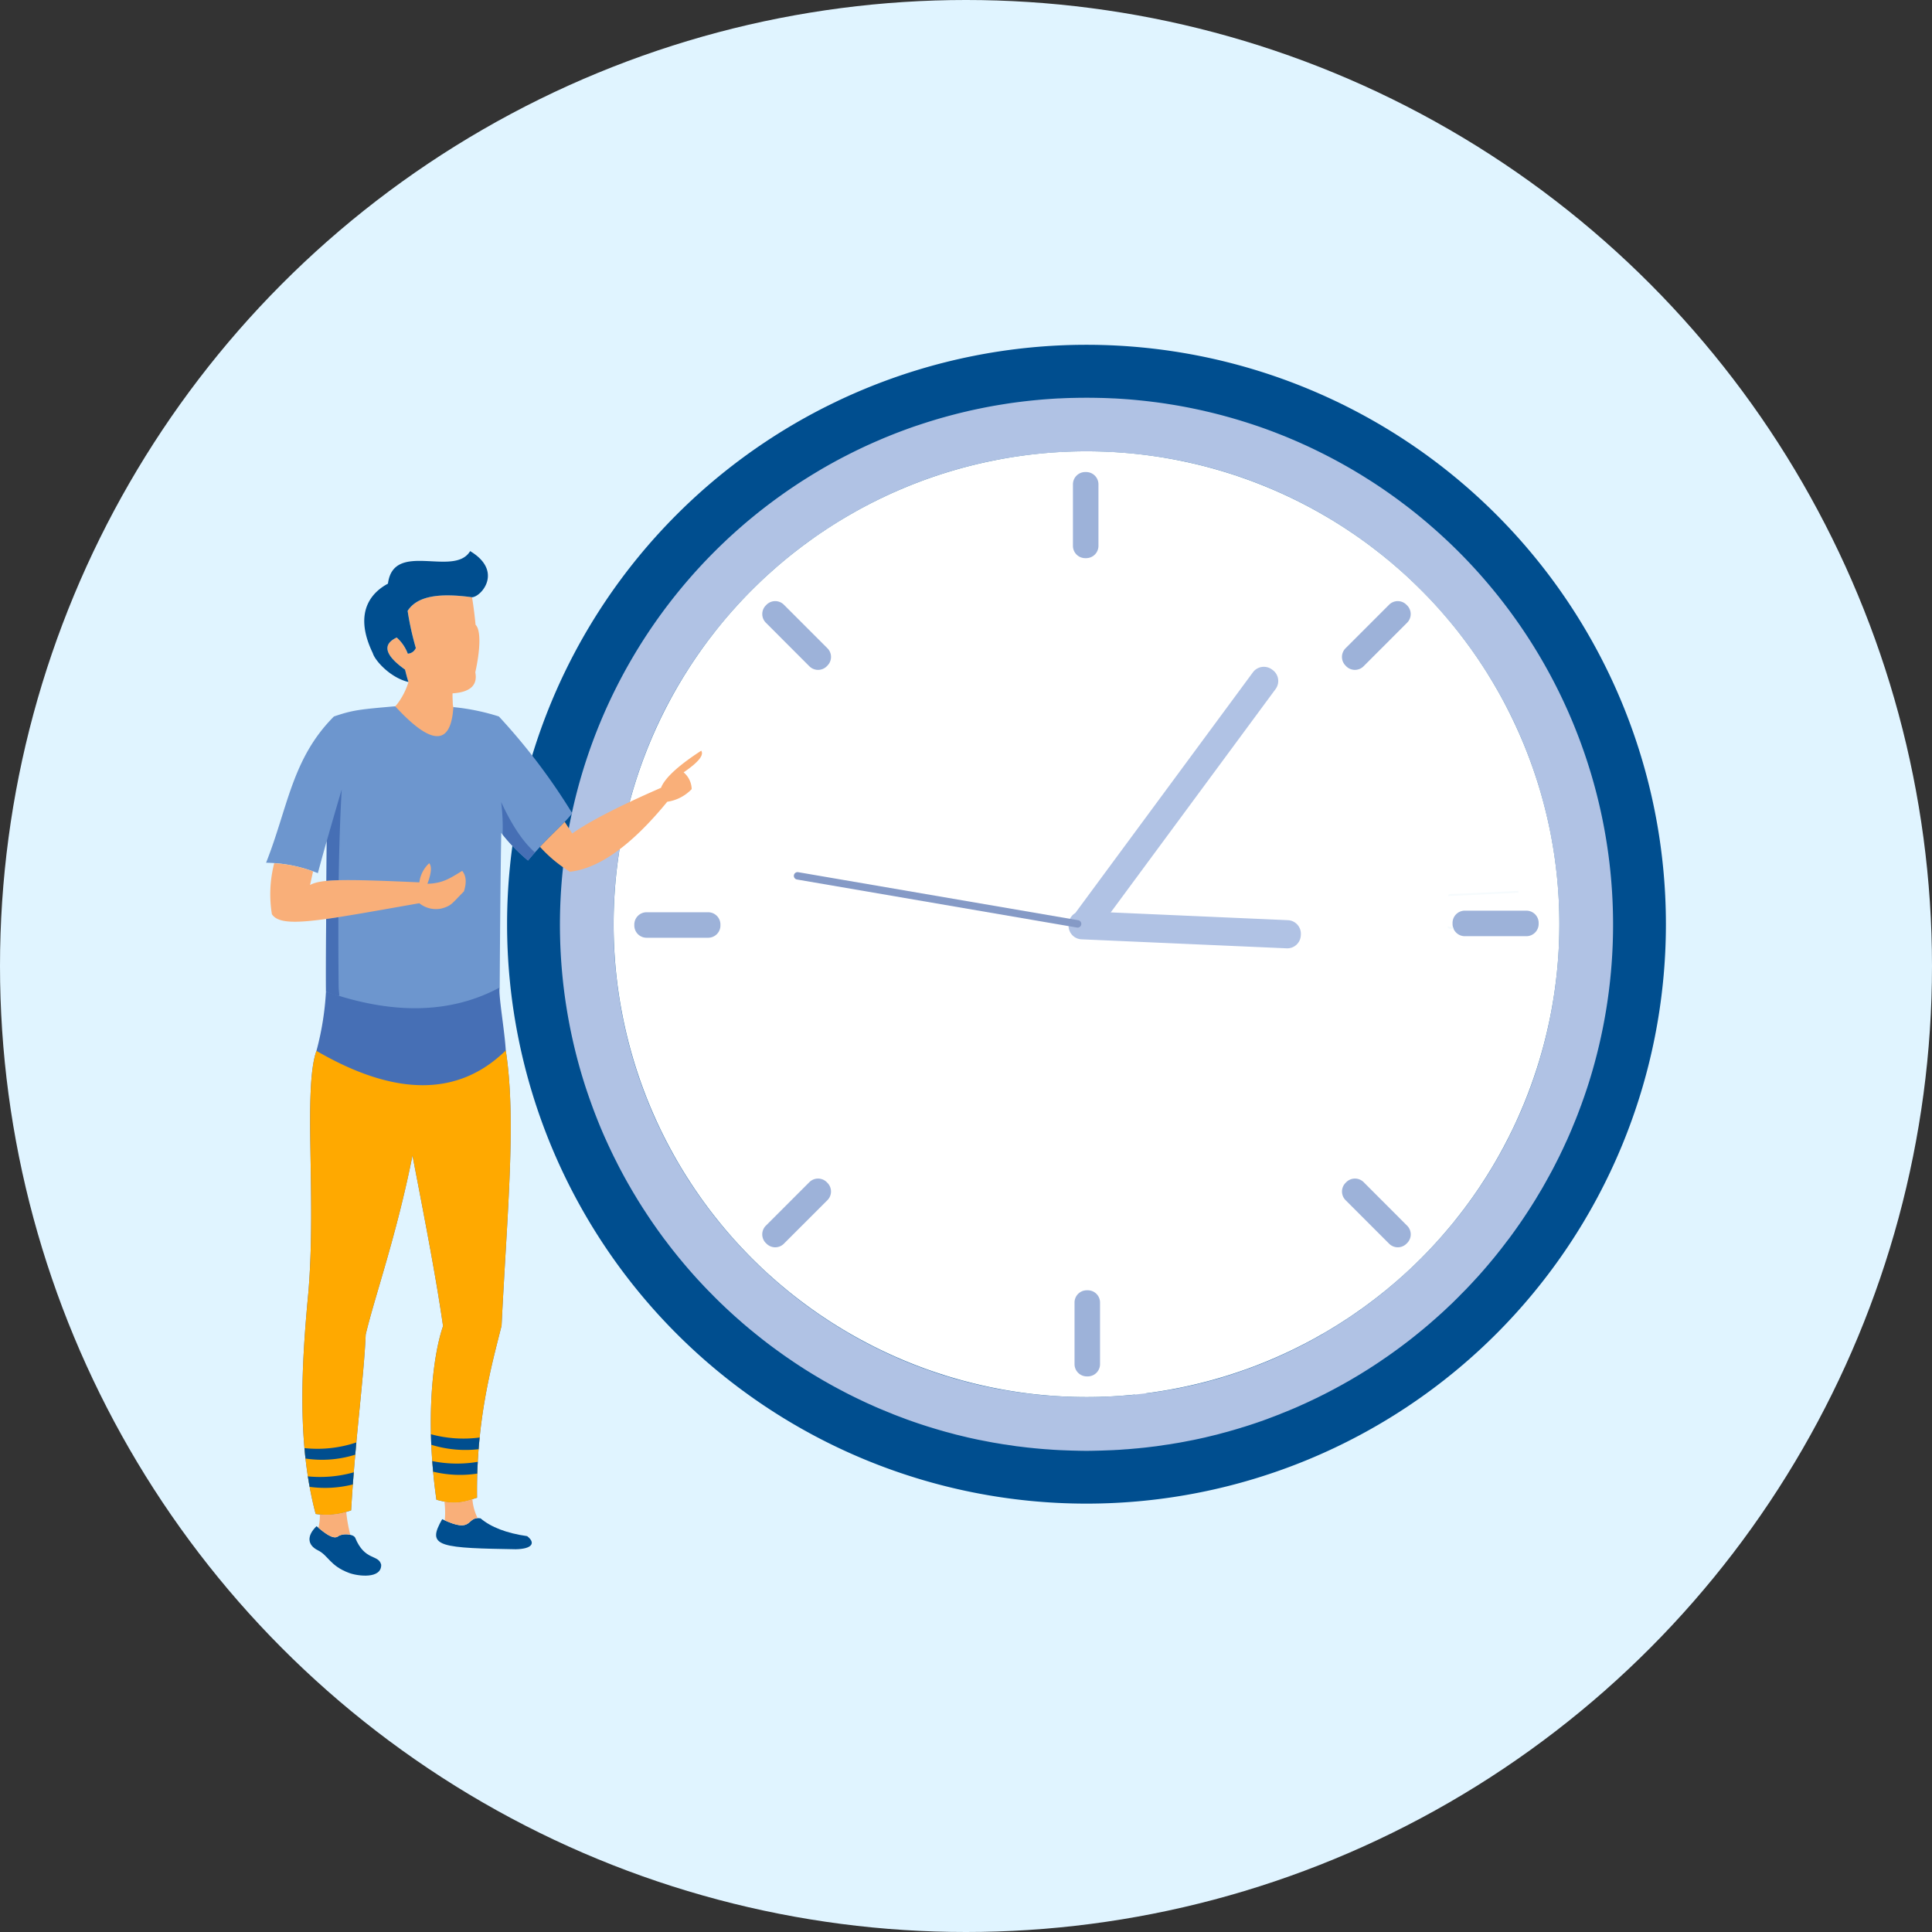
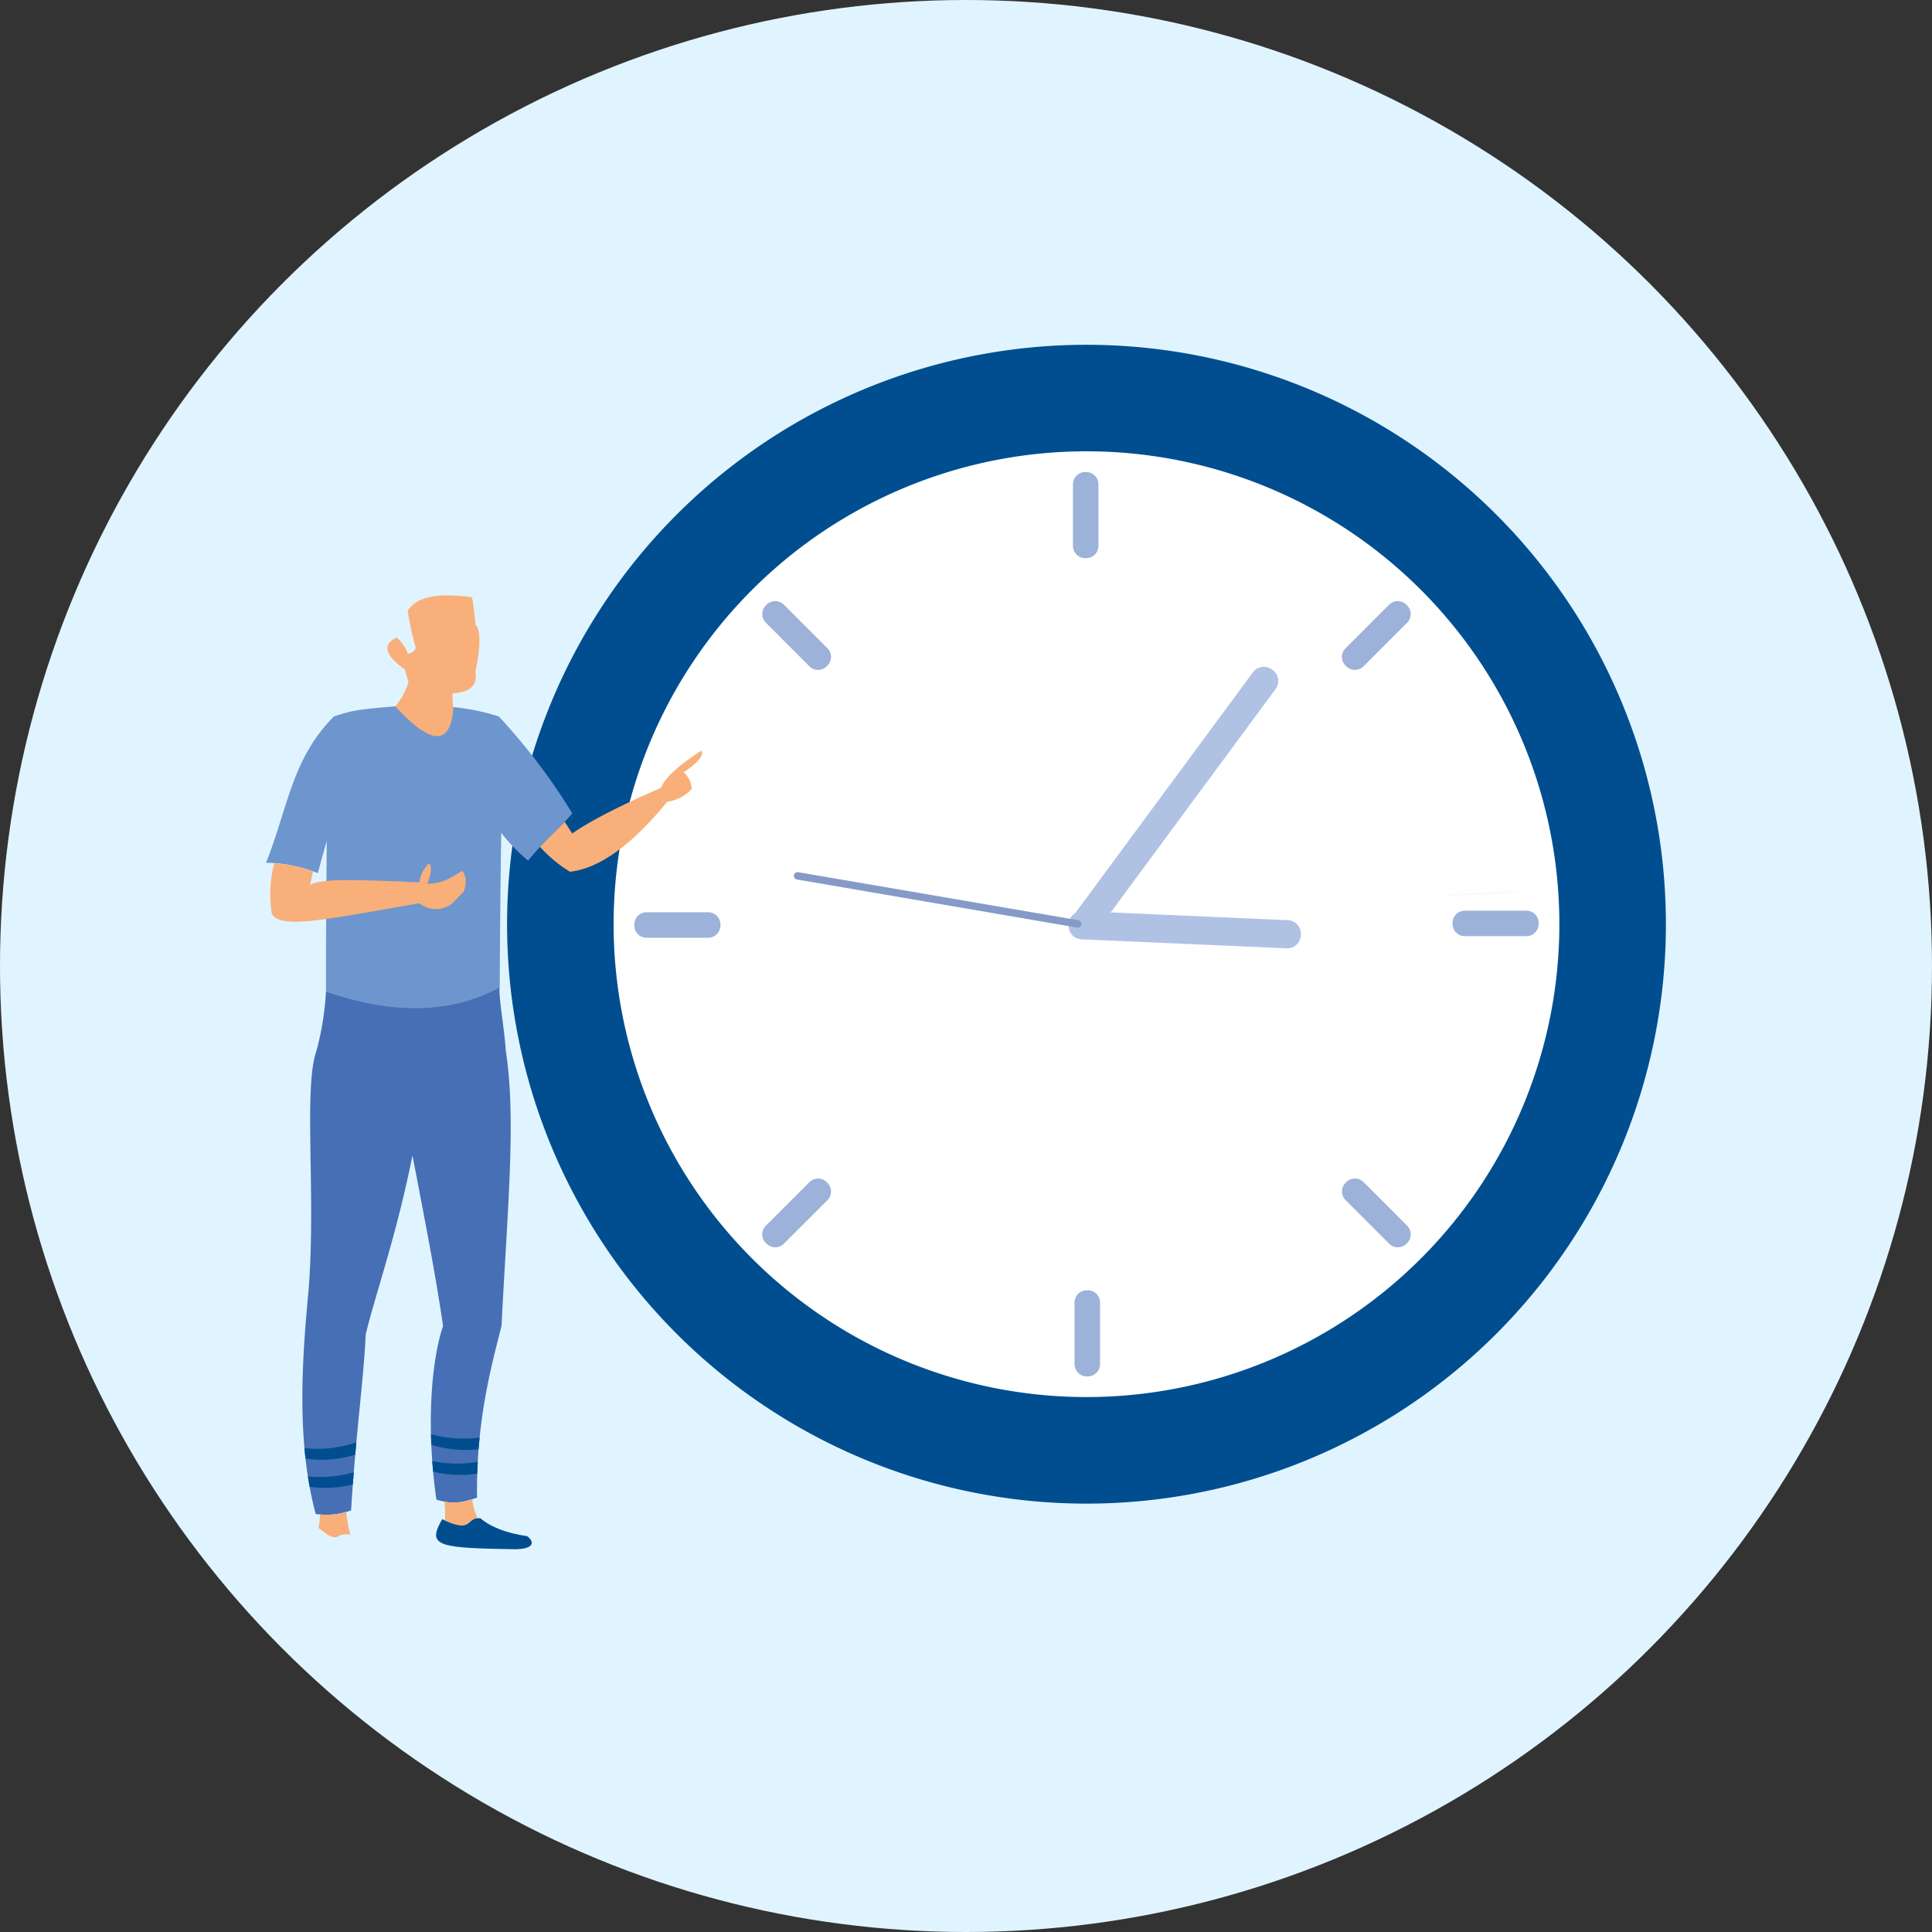
<svg xmlns="http://www.w3.org/2000/svg" width="334" height="334" viewBox="0 0 334 334">
  <rect x="0" y="0" width="334" height="334" fill="#333333" stroke="none" />
  <defs>
    <clipPath id="clip-path">
      <rect id="Rectangle_390" data-name="Rectangle 390" width="241.999" height="212.787" fill="none" />
    </clipPath>
  </defs>
  <g id="Groupe_1122" data-name="Groupe 1122" transform="translate(-269 -2001)">
    <circle id="Ellipse_36" data-name="Ellipse 36" cx="167" cy="167" r="167" transform="translate(269 2001)" fill="#e0f4ff" />
    <g id="Groupe_728" data-name="Groupe 728" transform="translate(315 2060.607)">
      <g id="Groupe_727" data-name="Groupe 727" clip-path="url(#clip-path)">
        <path id="Tracé_1142" data-name="Tracé 1142" d="M350.084,100.168A100.168,100.168,0,1,1,249.916,0,100.172,100.172,0,0,1,350.084,100.168" transform="translate(-108.085)" fill="#004e8f" fill-rule="evenodd" />
-         <path id="Tracé_1143" data-name="Tracé 1143" d="M271.456,214.87c-.227,0-.453-.01-.68-.019l-1.5-.056c-.25-.009-.5-.019-.75-.038-.486-.019-.968-.057-1.449-.095-.241-.019-.481-.028-.717-.047-.571-.047-1.138-.1-1.709-.151-.137-.01-.274-.029-.415-.047-.7-.057-1.4-.151-2.1-.236-.189-.019-.378-.047-.566-.066l-1.534-.227c-.241-.038-.477-.075-.717-.1-.472-.075-.94-.161-1.407-.236-.236-.038-.472-.076-.708-.123-.515-.094-1.024-.2-1.53-.293-.179-.038-.354-.075-.529-.1-.684-.141-1.364-.292-2.044-.443l-.34-.085c-.566-.132-1.128-.273-1.69-.406l-.628-.17c-.472-.132-.944-.246-1.411-.378-.222-.066-.439-.132-.651-.189-.491-.142-.977-.284-1.463-.435-.179-.056-.354-.113-.529-.16q-1.99-.623-3.937-1.331c-.175-.066-.349-.132-.519-.2-.477-.179-.949-.349-1.421-.538-.2-.075-.4-.151-.6-.246-.463-.179-.921-.368-1.378-.557-.184-.075-.364-.151-.543-.226-.566-.236-1.128-.482-1.69-.746l-.184-.075c-.637-.283-1.265-.585-1.9-.888-.118-.057-.236-.113-.359-.17-.5-.246-.991-.491-1.482-.736-.175-.094-.345-.179-.515-.265-.453-.245-.9-.472-1.355-.718-.161-.094-.326-.179-.491-.264-.5-.273-.991-.548-1.478-.83l-.311-.17q-.914-.538-1.813-1.076l-.047-.028c-.566-.349-1.128-.689-1.685-1.048-.137-.095-.274-.189-.406-.264-.444-.283-.887-.586-1.322-.869l-.463-.321c-.444-.3-.887-.6-1.331-.916-.113-.085-.231-.161-.349-.255-1.123-.793-2.233-1.624-3.318-2.474-.1-.085-.213-.17-.316-.255-.43-.34-.854-.68-1.275-1.029-.142-.113-.283-.227-.42-.34-.406-.34-.807-.68-1.213-1.02-.118-.113-.241-.208-.359-.321-.5-.434-1-.869-1.492-1.322l-.024-.019c-.524-.481-1.048-.963-1.558-1.454-.056-.057-.109-.1-.16-.151-.439-.416-.869-.841-1.293-1.265-.118-.113-.236-.236-.354-.359-.373-.378-.746-.755-1.114-1.133-.118-.122-.226-.245-.344-.359-.406-.434-.812-.869-1.213-1.3l-.17-.189q-1.4-1.544-2.728-3.153l-.284-.34c-.34-.416-.679-.84-1.015-1.265-.109-.132-.217-.265-.321-.406-.34-.435-.67-.869-1-1.312-.085-.1-.17-.208-.25-.321q-1.239-1.671-2.4-3.38l-.227-.34c-.307-.453-.6-.916-.906-1.378-.1-.151-.194-.3-.293-.453-.283-.453-.562-.888-.835-1.341-.09-.151-.175-.283-.26-.434-.335-.548-.666-1.1-.982-1.662l-.056-.094c-.349-.6-.7-1.227-1.034-1.841-.052-.085-.1-.189-.151-.283-.269-.5-.543-1.01-.807-1.529-.085-.161-.17-.331-.25-.5-.231-.453-.463-.906-.68-1.359-.085-.179-.175-.359-.255-.529-.241-.51-.486-1.019-.722-1.548-.047-.095-.1-.208-.142-.312-.292-.633-.576-1.284-.849-1.935l-.052-.114c-.246-.6-.491-1.189-.727-1.794-.066-.17-.132-.34-.2-.51-.184-.481-.368-.953-.543-1.435-.071-.189-.142-.387-.212-.586-.179-.491-.349-.972-.519-1.463-.056-.17-.113-.331-.17-.5-.226-.661-.443-1.331-.651-2a91.19,91.19,0,0,1,24.462-93.248l0,0c.387-.373.783-.736,1.18-1.1l.165-.146c.482-.439.972-.873,1.463-1.3l.165-.146c.5-.434,1.005-.859,1.52-1.284l.132-.109c.529-.434,1.057-.864,1.6-1.289l.085-.066q.828-.651,1.671-1.279l.057-.043q.864-.644,1.742-1.27l.038-.028q.864-.616,1.742-1.208l.1-.066q.85-.573,1.7-1.123l.165-.1c.557-.354,1.114-.7,1.676-1.048l.2-.118c.552-.335,1.114-.67,1.676-1l.213-.118c.562-.326,1.128-.637,1.695-.949l.226-.123c.566-.307,1.138-.609,1.714-.9l.226-.118c.576-.293,1.152-.581,1.737-.864l.236-.114c.585-.283,1.175-.557,1.775-.83l.208-.09c.6-.278,1.213-.538,1.822-.8l.193-.085c.623-.26,1.246-.519,1.874-.765l.165-.066c.647-.255,1.3-.5,1.959-.746l.09-.033c.685-.25,1.374-.5,2.068-.727l.009,0c.7-.236,1.4-.463,2.105-.685l.071-.019c.684-.213,1.369-.42,2.058-.614l.123-.033c.67-.189,1.345-.373,2.025-.548l.179-.047c.656-.17,1.322-.331,1.987-.482l.222-.057q.977-.22,1.968-.425l.255-.052c.651-.132,1.308-.26,1.964-.378l.255-.047q.992-.17,1.983-.326l.264-.043c.666-.1,1.327-.193,2-.278l.264-.033c.675-.085,1.35-.16,2.025-.231l.241-.024c.689-.071,1.383-.132,2.072-.189l.208-.014c.713-.052,1.425-.1,2.143-.137l.151,0c.736-.038,1.478-.066,2.219-.085l.094,0q1.161-.028,2.323-.028t2.322.028l.095,0c.741.019,1.482.047,2.219.085l.151,0c.718.038,1.43.085,2.143.137l.208.014c.694.056,1.383.118,2.072.189l.241.024c.675.071,1.35.146,2.02.231l.274.033c.671.085,1.331.179,1.992.278l.264.043q.992.156,1.983.326l.255.047c.661.118,1.312.246,1.973.378l.245.052c.661.137,1.322.278,1.964.425l.227.057q.991.227,1.983.482l.189.047c.68.175,1.35.359,2.02.548l.122.033c.689.2,1.379.4,2.059.614l.066.019c.708.222,1.416.448,2.115.685v0c.7.231,1.388.477,2.077.727l.085.033c.661.241,1.312.491,1.954.746l.17.066c.623.245,1.256.5,1.869.765l.2.085c.614.26,1.218.519,1.822.8l.208.09c.6.273,1.19.547,1.775.83l.236.114c.576.283,1.161.571,1.737.864l.227.118c.576.293,1.142.595,1.709.9l.227.123c.566.311,1.133.623,1.7.949l.208.118c.566.326,1.133.661,1.68,1l.208.118q.835.517,1.671,1.048l.16.1c.576.368,1.142.741,1.709,1.123l.1.066c.585.4,1.161.8,1.737,1.208l.038.028c.585.415,1.171.84,1.737,1.27l.056.043c.566.42,1.123.845,1.681,1.279l.076.066c.547.425,1.076.854,1.6,1.289l.132.109c.51.425,1.02.849,1.51,1.284l.17.146c.491.425.982.859,1.463,1.3l.161.146c.4.364.793.727,1.189,1.1v0a91.157,91.157,0,0,1,24.461,93.248c-.208.67-.425,1.341-.651,2-.057.17-.113.33-.17.5-.17.491-.34.972-.519,1.463-.066.2-.142.4-.217.586-.17.481-.359.953-.538,1.435-.066.17-.142.34-.2.51-.245.6-.491,1.189-.737,1.794l-.047.114c-.274.651-.557,1.3-.84,1.935-.056.1-.1.217-.151.312-.236.519-.472,1.038-.717,1.548-.095.17-.17.349-.255.529-.217.453-.453.906-.68,1.359-.085.17-.17.34-.255.5-.264.519-.529,1.029-.812,1.529a2.665,2.665,0,0,1-.151.283c-.34.614-.68,1.237-1.029,1.841l-.047.094c-.33.566-.661,1.114-.991,1.662-.085.151-.17.283-.255.434-.284.453-.557.888-.84,1.341-.1.151-.2.3-.292.453-.3.462-.6.925-.906,1.378l-.227.34q-1.161,1.713-2.4,3.38c-.085.113-.17.217-.255.321-.331.443-.661.878-1,1.312-.1.141-.217.273-.321.406-.331.425-.67.849-1.01,1.265l-.283.34c-.888,1.076-1.794,2.124-2.728,3.153a1.128,1.128,0,0,0-.179.189c-.4.434-.8.869-1.209,1.3-.113.114-.227.236-.34.359-.378.378-.746.755-1.123,1.133-.113.123-.226.246-.349.359-.425.425-.85.85-1.284,1.265-.057.047-.113.094-.17.151-.51.491-1.039.982-1.558,1.454l-.028.019c-.491.453-.982.888-1.492,1.322-.113.113-.236.208-.359.321-.4.34-.8.68-1.208,1.02-.132.113-.283.226-.415.34-.425.349-.85.689-1.275,1.029-.1.085-.217.17-.321.255-1.086.85-2.2,1.68-3.314,2.474-.123.094-.246.17-.359.255-.434.312-.888.614-1.331.916l-.463.321c-.434.283-.869.585-1.322.869-.132.075-.264.17-.4.264-.566.349-1.123.7-1.69,1.048l-.047.028c-.595.359-1.208.718-1.813,1.076l-.312.17c-.491.283-.982.557-1.482.83-.161.085-.321.17-.491.264-.444.246-.9.472-1.35.718-.17.085-.349.17-.519.265-.491.245-.982.491-1.482.736-.123.056-.236.113-.359.17-.633.3-1.256.6-1.9.888l-.18.075c-.557.264-1.123.51-1.69.746l-.538.226c-.462.189-.916.378-1.388.557a5.707,5.707,0,0,1-.6.246c-.472.189-.944.359-1.416.538-.17.066-.34.132-.519.2q-1.94.708-3.937,1.331c-.17.047-.359.1-.529.16-.491.151-.972.293-1.463.435-.218.056-.435.122-.652.189-.472.132-.944.245-1.416.378l-.623.17c-.566.132-1.124.274-1.69.406l-.339.085c-.68.151-1.36.3-2.049.443-.17.028-.34.066-.519.1-.51.095-1.02.2-1.539.293-.227.047-.472.085-.7.123-.472.075-.944.161-1.406.236-.236.028-.482.066-.727.1l-1.529.227c-.189.019-.378.047-.566.066-.694.085-1.4.179-2.1.236-.142.019-.279.038-.415.047-.566.047-1.138.1-1.709.151-.236.019-.477.028-.713.047-.486.038-.968.076-1.454.095-.25.019-.5.028-.751.038l-1.492.056c-.231.009-.458.019-.684.019-.718.019-1.435.038-2.157.038s-1.44-.019-2.157-.038m75.957-126.2c-.066-.142-.132-.278-.2-.416-.519-1.076-1.067-2.138-1.633-3.181-.075-.142-.151-.283-.226-.42-.227-.411-.453-.817-.68-1.222-.076-.123-.142-.246-.208-.373-.3-.51-.6-1.015-.906-1.52-.057-.085-.1-.175-.151-.26-.265-.42-.529-.835-.793-1.251-.094-.146-.179-.293-.283-.439-.255-.4-.51-.8-.784-1.2-.066-.1-.122-.2-.2-.293-.321-.481-.652-.958-.982-1.426l-.283-.382c-.245-.363-.51-.722-.774-1.076-.113-.142-.208-.288-.321-.425-.34-.463-.7-.921-1.057-1.374l-.095-.118c-.321-.415-.661-.826-.991-1.237-.123-.151-.245-.3-.368-.448-.264-.321-.538-.637-.812-.958-.113-.132-.227-.269-.349-.406-.368-.42-.746-.84-1.114-1.26-.1-.118-.217-.231-.331-.349-.283-.316-.566-.628-.868-.935-.142-.151-.283-.3-.425-.448-.3-.316-.613-.633-.916-.944L331.353,66c-.4-.392-.793-.783-1.2-1.166-.132-.137-.283-.269-.415-.4-.3-.274-.585-.548-.887-.817-.151-.142-.3-.278-.453-.416-.406-.373-.831-.746-1.246-1.109-.075-.071-.17-.146-.255-.217-.349-.307-.717-.609-1.076-.911l-.482-.4c-.311-.25-.623-.5-.944-.755-.142-.118-.293-.236-.435-.354-.434-.34-.878-.68-1.322-1.005-.151-.113-.3-.222-.443-.335-.331-.236-.652-.472-.973-.708-.18-.127-.359-.25-.529-.378-.368-.255-.736-.51-1.095-.76-.113-.075-.227-.156-.34-.231-.472-.312-.935-.618-1.407-.92-.161-.109-.331-.217-.5-.321q-.51-.326-1.02-.637c-.17-.109-.349-.212-.519-.316-.481-.293-.972-.581-1.454-.864-.1-.056-.217-.113-.312-.175-.4-.231-.812-.453-1.209-.675-.189-.1-.378-.2-.566-.3-.359-.2-.737-.4-1.1-.59-.16-.08-.311-.156-.462-.236-.51-.26-1.01-.51-1.52-.755-.161-.076-.312-.151-.472-.227-.387-.179-.765-.363-1.161-.538-.17-.08-.359-.165-.538-.245-.443-.2-.9-.4-1.35-.59-.095-.042-.189-.085-.283-.123q-.793-.333-1.586-.651c-.189-.071-.359-.142-.548-.213-.4-.156-.793-.3-1.19-.448-.17-.066-.34-.132-.519-.194-.538-.2-1.086-.392-1.633-.576-.113-.043-.245-.08-.359-.118-.453-.151-.906-.3-1.359-.444-.189-.056-.378-.118-.566-.175-.435-.132-.869-.264-1.3-.387-.151-.047-.284-.085-.435-.127-.566-.16-1.133-.316-1.7-.458-.151-.042-.312-.08-.472-.118-.434-.113-.888-.222-1.331-.326-.179-.043-.359-.09-.538-.127-.538-.123-1.076-.241-1.605-.354-.056-.009-.113-.024-.179-.033-.585-.123-1.18-.231-1.766-.34-.17-.028-.359-.061-.529-.095-.453-.08-.906-.151-1.369-.222-.161-.028-.331-.056-.5-.08-.6-.09-1.194-.174-1.8-.255-.113-.014-.222-.023-.335-.038-.51-.061-1.015-.118-1.524-.175l-.538-.057c-.51-.047-1.02-.09-1.529-.132-.118-.009-.231-.024-.349-.028-.614-.047-1.232-.085-1.846-.118-.165-.009-.326-.014-.491-.024q-.722-.035-1.445-.056l-.534-.014c-.628-.009-1.26-.024-1.893-.024s-1.26.009-1.893.024l-.533.014q-.722.021-1.445.056c-.161.009-.325.014-.491.024-.614.033-1.232.071-1.846.118-.118,0-.231.019-.349.028-.51.043-1.02.085-1.525.132l-.543.057c-.51.052-1.015.113-1.525.175-.113.014-.222.023-.34.038-.6.08-1.2.165-1.794.255-.166.024-.335.052-.5.08-.453.071-.911.142-1.364.222-.175.033-.359.066-.534.095-.595.109-1.185.217-1.77.34l-.165.033c-.543.113-1.076.231-1.614.354-.179.038-.359.085-.543.127q-.666.156-1.331.326c-.156.038-.312.076-.467.118-.566.142-1.133.3-1.7.458-.142.043-.283.08-.43.127-.434.123-.869.255-1.308.387-.189.057-.378.118-.566.175-.448.146-.9.293-1.355.444-.118.038-.241.076-.359.118-.548.184-1.09.378-1.633.576-.175.061-.349.128-.524.194-.4.146-.793.293-1.185.448-.184.071-.364.142-.543.213-.534.212-1.067.43-1.6.651-.09.038-.179.08-.274.123-.453.189-.906.387-1.355.59-.179.08-.363.165-.543.245-.387.175-.769.359-1.152.538-.161.076-.321.151-.477.227-.51.245-1.015.5-1.52.755-.151.08-.307.156-.462.236-.368.193-.736.392-1.11.59-.184.1-.373.2-.557.3-.406.222-.807.444-1.213.675-.1.061-.208.118-.312.175-.486.283-.972.571-1.454.864-.174.1-.344.208-.514.316-.344.208-.684.42-1.024.637-.166.1-.335.212-.5.321q-.708.453-1.4.92c-.113.075-.227.156-.34.231-.363.25-.732.505-1.1.76L226,57.4c-.326.236-.647.472-.973.708-.146.113-.3.222-.443.335-.444.326-.883.666-1.317,1.005-.146.118-.3.236-.444.354-.316.25-.628.505-.939.755l-.482.4c-.359.3-.718.6-1.076.911-.085.071-.17.146-.255.217-.425.364-.84.736-1.251,1.109-.156.137-.307.278-.453.416-.3.269-.585.543-.878.817-.142.132-.278.264-.425.4-.4.382-.8.774-1.194,1.166-.1.1-.2.208-.307.312-.307.312-.613.628-.92.944-.142.146-.283.3-.425.448-.3.307-.585.618-.873.935-.109.118-.217.231-.326.349-.378.42-.746.84-1.114,1.26l-.349.406c-.274.321-.543.637-.807.958-.127.146-.25.3-.373.448-.335.411-.665.821-1,1.237l-.095.118c-.359.453-.708.911-1.053,1.374-.1.137-.212.283-.316.425-.264.354-.529.713-.788,1.076-.09.127-.184.255-.274.382-.331.467-.661.944-.987,1.426-.066.095-.132.194-.194.293-.269.4-.533.8-.788,1.2-.095.146-.189.293-.288.439-.26.415-.519.831-.774,1.251-.052.085-.109.175-.165.26-.3.5-.6,1.01-.9,1.52-.071.127-.142.25-.213.373-.231.406-.458.812-.68,1.222-.08.137-.156.278-.231.42q-.85,1.565-1.629,3.181c-.066.137-.132.274-.2.416a82.01,82.01,0,0,0-3.7,61.276c.056.161.113.321.165.482.146.425.3.85.448,1.265.071.189.137.378.208.566.151.415.307.831.467,1.227l.2.51c.212.548.439,1.1.67,1.643l.019.047,0,.009c.236.557.477,1.114.722,1.662l.241.51c.175.387.354.774.534,1.152.094.2.189.4.288.585.175.378.359.737.538,1.1.095.189.184.368.279.547.25.491.51.982.769,1.463l.095.179c.279.51.557,1,.845,1.51.1.179.212.359.321.548.2.34.4.68.6,1.02.118.189.231.387.354.586.2.33.411.661.623,1,.113.179.231.359.344.548.283.425.562.85.85,1.284l.222.321c.3.453.6.888.916,1.322.123.189.255.359.382.538.222.311.449.613.675.935.141.189.288.378.43.566.226.3.458.6.684.9.142.179.283.359.42.538.292.378.59.736.892,1.1.132.16.274.33.411.5.307.368.614.736.93,1.1.156.189.316.359.472.548.241.264.477.529.718.8.165.189.335.368.5.557.245.264.5.538.746.8.16.17.326.349.486.51.321.34.651.671.982,1.01.151.151.307.3.462.463.335.331.675.67,1.02.991.179.17.359.34.543.51.255.245.51.481.769.717.189.18.383.359.571.529.264.236.533.472.8.708.179.161.359.312.543.472.349.3.7.595,1.058.9.179.151.354.293.529.434.368.3.736.6,1.1.888.189.151.382.3.576.453.279.217.566.434.85.651.2.161.411.312.614.463.293.208.58.425.873.632.193.142.387.274.585.425.378.264.765.528,1.157.793.179.132.364.246.548.378.4.264.8.529,1.2.783.2.123.4.255.6.387.307.189.613.387.925.576.217.132.434.265.647.387l.949.566c.2.113.406.246.609.359.425.246.849.472,1.279.708.161.095.326.179.491.274.444.236.892.472,1.34.7.2.113.406.208.614.311.33.17.67.34,1.01.5.222.113.444.217.666.321.345.17.694.34,1.043.491.2.095.4.189.6.274.486.217.977.434,1.468.652l.321.132c.505.208,1.01.415,1.52.623l.6.226c.373.151.751.283,1.123.435.217.075.434.151.656.226.373.142.751.274,1.124.4.208.076.415.151.618.217.519.179,1.043.349,1.563.51l.3.085c.534.17,1.072.34,1.61.491l.614.17c.4.1.793.208,1.189.321l.661.17c.406.095.817.2,1.223.3.2.038.4.094.595.132.576.132,1.157.264,1.742.378l.066.019.047.009c.59.123,1.185.236,1.775.34.2.028.4.066.6.1.425.075.845.142,1.275.208.217.038.444.075.665.1.425.066.854.123,1.279.179.2.028.4.057.6.075.623.076,1.251.151,1.879.217s1.256.123,1.888.17c.2.009.4.028.595.038.439.028.883.066,1.322.085.231.019.458.028.684.038l1.336.057c.2,0,.4,0,.6.009.642.019,1.284.028,1.931.028s1.288-.009,1.931-.028c.2-.009.4-.009.6-.009l1.331-.057c.227-.009.453-.019.68-.038.444-.019.888-.057,1.327-.085.2-.009.4-.028.6-.038.632-.047,1.265-.1,1.888-.17h0ZM280.08,205.363c.632-.047,1.265-.1,1.888-.17Zm3.767-.387c.2-.019.4-.047.595-.075.435-.057.859-.114,1.284-.179.226-.028.453-.066.67-.1.425-.066.84-.132,1.275-.208.189-.038.4-.076.595-.1.595-.1,1.18-.217,1.765-.34l.056-.009.076-.019c.576-.114,1.152-.246,1.737-.378.189-.038.4-.094.585-.132.415-.1.821-.208,1.227-.3.226-.056.434-.113.661-.17.4-.113.793-.217,1.189-.321.208-.057.415-.113.613-.17.538-.151,1.076-.321,1.615-.491l.293-.085c.519-.161,1.047-.331,1.557-.51.208-.066.415-.141.623-.217.378-.123.755-.255,1.124-.4.217-.075.443-.151.651-.226.378-.151.755-.284,1.133-.435l.595-.226c.51-.208,1.01-.415,1.52-.623l.321-.132,1.472-.652c.189-.085.4-.179.6-.274.349-.151.7-.321,1.048-.491.217-.1.434-.208.661-.321.34-.161.679-.331,1.02-.5.2-.1.4-.2.6-.311.453-.227.9-.463,1.341-.7.17-.094.331-.179.491-.274.434-.236.85-.462,1.284-.708.2-.113.4-.245.6-.359.321-.189.632-.378.944-.566.227-.123.434-.255.651-.387.312-.189.614-.387.925-.576.2-.132.406-.264.6-.387.406-.255.8-.519,1.2-.783.189-.132.368-.245.548-.378l1.161-.793c.2-.142.387-.284.576-.425.3-.208.585-.425.878-.632.2-.151.406-.3.614-.463l.85-.651c.189-.151.378-.3.576-.453.368-.283.737-.585,1.1-.888.17-.142.359-.283.529-.434.359-.3.708-.595,1.058-.9.189-.161.359-.312.548-.472l.793-.708c.2-.17.387-.349.576-.529.255-.236.519-.472.765-.717.189-.17.368-.34.548-.51.34-.321.68-.661,1.02-.991.151-.161.3-.312.463-.463.33-.34.661-.67.982-1.01.161-.161.331-.34.482-.51.255-.264.51-.538.755-.8l.5-.557c.236-.274.482-.538.708-.8.17-.189.321-.359.481-.548.312-.359.623-.727.935-1.1.132-.17.264-.34.406-.5.293-.368.595-.727.9-1.1.132-.179.274-.359.415-.538.227-.293.453-.595.68-.9.151-.189.293-.378.434-.566.227-.321.453-.623.68-.935.123-.179.255-.349.378-.538.312-.434.614-.869.916-1.322l.217-.321c.293-.434.576-.859.85-1.284.113-.189.236-.368.349-.548.208-.34.425-.67.623-1,.123-.2.236-.4.349-.586.208-.34.415-.68.6-1.02.113-.189.227-.368.321-.548.293-.51.566-1,.85-1.51l.094-.179c.264-.481.519-.972.774-1.463.094-.17.179-.359.264-.547.189-.359.378-.718.548-1.1.095-.189.189-.387.283-.585.189-.378.359-.765.538-1.152.085-.17.161-.34.236-.51.245-.548.491-1.1.727-1.662l.009-.009.019-.047c.227-.548.453-1.1.67-1.643l.2-.51c.151-.4.312-.812.472-1.227.056-.189.132-.378.2-.566.16-.415.3-.84.443-1.265l.17-.482a82.01,82.01,0,0,0-3.7-61.276Zm64.359-47.62c.245-.548.491-1.1.727-1.662Z" transform="translate(-131.782 -23.696)" fill="#b0c2e4" fill-rule="evenodd" />
        <path id="Tracé_1144" data-name="Tracé 1144" d="M379.449,147.954A81.749,81.749,0,1,1,297.7,66.2a81.752,81.752,0,0,1,81.749,81.749" transform="translate(-155.87 -47.786)" fill="#fff" fill-rule="evenodd" />
        <path id="Tracé_1145" data-name="Tracé 1145" d="M503.651,93.953h-.161a2.12,2.12,0,0,1-2.124-2.119V81.189a2.124,2.124,0,0,1,2.124-2.124h.161a2.127,2.127,0,0,1,2.124,2.124V91.834a2.123,2.123,0,0,1-2.124,2.119" transform="translate(-361.877 -57.068)" fill="#9db2d9" fill-rule="evenodd" />
        <path id="Tracé_1146" data-name="Tracé 1146" d="M243.7,354.016v.165a2.12,2.12,0,0,1-2.124,2.119h-10.64a2.12,2.12,0,0,1-2.124-2.119v-.165a2.124,2.124,0,0,1,2.124-2.124h10.64a2.124,2.124,0,0,1,2.124,2.124m141.453-.274v.165a2.127,2.127,0,0,1-2.124,2.124H372.39a2.121,2.121,0,0,1-2.124-2.124v-.165a2.118,2.118,0,0,1,2.124-2.124h10.64a2.124,2.124,0,0,1,2.124,2.124" transform="translate(-165.153 -253.791)" fill="#9db2d9" fill-rule="evenodd" />
        <path id="Tracé_1147" data-name="Tracé 1147" d="M319.582,170.417l-.113.118a2.126,2.126,0,0,1-3.007,0l-7.52-7.529a2.119,2.119,0,0,1,0-3l.109-.113a2.125,2.125,0,0,1,3.007,0l7.524,7.524a2.12,2.12,0,0,1,0,3M419.8,270.245l-.113.113a2.12,2.12,0,0,1-3,0l-7.524-7.524a2.12,2.12,0,0,1,0-3l.113-.113a2.131,2.131,0,0,1,3.011,0l7.515,7.524a2.119,2.119,0,0,1,0,3" transform="translate(-222.539 -114.956)" fill="#9db2d9" fill-rule="evenodd" />
        <path id="Tracé_1148" data-name="Tracé 1148" d="M409.156,170.417l.113.118a2.12,2.12,0,0,0,3,0l7.524-7.529a2.119,2.119,0,0,0,0-3l-.113-.113a2.12,2.12,0,0,0-3,0l-7.524,7.524a2.12,2.12,0,0,0,0,3M308.941,270.245l.113.113a2.12,2.12,0,0,0,3,0l7.524-7.524a2.12,2.12,0,0,0,0-3l-.113-.113a2.126,2.126,0,0,0-3.007,0l-7.524,7.524a2.124,2.124,0,0,0,0,3" transform="translate(-222.538 -114.956)" fill="#9db2d9" fill-rule="evenodd" />
        <path id="Tracé_1149" data-name="Tracé 1149" d="M504.635,602.394h-.161a2.125,2.125,0,0,1-2.124-2.124V589.621a2.117,2.117,0,0,1,2.124-2.115h.161a2.116,2.116,0,0,1,2.124,2.115V600.27a2.124,2.124,0,0,1-2.124,2.124" transform="translate(-362.587 -424.051)" fill="#9db2d9" fill-rule="evenodd" />
        <path id="Tracé_1150" data-name="Tracé 1150" d="M503.087,245.725l-.146-.1a2.348,2.348,0,0,1-.491-3.28l30.475-41.3a2.352,2.352,0,0,1,3.285-.5l.151.109a2.348,2.348,0,0,1,.491,3.276l-30.485,41.3a2.348,2.348,0,0,1-3.28.491" transform="translate(-362.328 -144.419)" fill="#b0c2e4" fill-rule="evenodd" />
        <path id="Tracé_1151" data-name="Tracé 1151" d="M498.661,354.341l0-.179a2.355,2.355,0,0,1,2.45-2.242l35.465,1.558a2.347,2.347,0,0,1,2.237,2.45l-.01.175a2.343,2.343,0,0,1-2.445,2.242l-35.46-1.558a2.338,2.338,0,0,1-2.242-2.445" transform="translate(-359.922 -254.007)" fill="#b0c2e4" fill-rule="evenodd" />
        <path id="Tracé_1152" data-name="Tracé 1152" d="M328.415,328.935l48.446,8.313a.642.642,0,0,0,.217-1.265l-48.446-8.313a.642.642,0,0,0-.217,1.265" transform="translate(-236.658 -236.499)" fill="#859ac6" fill-rule="evenodd" />
        <path id="Tracé_1153" data-name="Tracé 1153" d="M735.266,361.8c-.283-.028-.519-.047-.727-.066a.315.315,0,0,1-.293-.345.152.152,0,0,1,.019-.066.664.664,0,0,0,.3.09c.17.019.359.033.585.052a3.407,3.407,0,0,0,.113.335" transform="translate(-529.964 -260.797)" fill="#f6fbfd" fill-rule="evenodd" />
        <path id="Tracé_1154" data-name="Tracé 1154" d="M734.5,340.271a.186.186,0,0,0-.009-.066.318.318,0,0,1,.312-.33c1.85-.08,6.93-.3,11.8-.557l.056.316c-4.89.255-9.988.481-11.848.562a.884.884,0,0,0-.312.075" transform="translate(-530.139 -244.913)" fill="#f6fbfd" fill-rule="evenodd" />
        <path id="Tracé_1155" data-name="Tracé 1155" d="M74.552,175.742c.911.066,1.789-1.067,2.044-1.407a12.282,12.282,0,0,0,1.832-3.654c-.189-.566-.383-1.279-.59-2.143q-5.268-3.753-1.44-5.551a7.064,7.064,0,0,1,1.912,2.794A1.576,1.576,0,0,0,79.7,164.8a50.813,50.813,0,0,1-1.416-6.42c1.728-2.7,5.773-3.083,11.131-2.351q.368,2.238.609,4.754c.949.916.826,4.31-.047,8.218q.659,3.342-3.927,3.644c-.028.538.019,1.152.028,1.529.01.34.019,1.01.359,1.109l.566.151c-.056,7.954-3.937,9.479-12.448.307" transform="translate(-53.81 -112.385)" fill="#f9af79" fill-rule="evenodd" />
-         <path id="Tracé_1156" data-name="Tracé 1156" d="M79.634,136.178c-5.358-.732-9.4-.344-11.131,2.351a49.986,49.986,0,0,0,1.416,6.42,1.584,1.584,0,0,1-1.388.982,7.064,7.064,0,0,0-1.912-2.794q-3.824,1.8,1.44,5.551c.208.864.4,1.577.59,2.143-3.153-.746-5.8-3.71-6.17-4.994C58.8,138.222,62.9,135,65.1,133.828c.968-7.548,11.452-1.024,14.209-5.627,5.769,3.455,1.94,7.907.321,7.977" transform="translate(-44.033 -92.533)" fill="#004e8f" fill-rule="evenodd" />
-         <path id="Tracé_1157" data-name="Tracé 1157" d="M33.808,742.18c-3.323-1.227-3.592-3.031-5.386-3.909s-2.016-2.464-.25-4.173c1.307,1.1,2.922,2.436,3.781,1.718.571-.472,2.511-.434,2.893.255,1.69,4.126,4.041,2.823,4.508,4.692.052,2.492-4.022,1.983-5.547,1.416" transform="translate(-19.453 -529.859)" fill="#004e8f" fill-rule="evenodd" />
        <path id="Tracé_1158" data-name="Tracé 1158" d="M119.424,734.462c-5.858-.1-10.234-.179-12.259-.85-2.185-.718-1.732-2.115-.477-4.352,5.523,2.662,4.046-.548,6.632-.142,1.813,1.529,4.5,2.568,8.062,3.078,1.506,1.171.892,2.209-1.959,2.266" transform="translate(-76.246 -526.238)" fill="#004e8f" fill-rule="evenodd" />
        <path id="Tracé_1159" data-name="Tracé 1159" d="M40.251,226.383a38.087,38.087,0,0,0-7.874-1.619q-.637,10.111-10.059-.142c-6.047.534-7.232.618-10.588,1.761C4.466,233.662,3.8,242.069,0,251.67a24.777,24.777,0,0,1,8.95,1.8q.921-3.448,1.539-5.561-.17,19-.132,26.033c13.9,5.778,25.353,3.8,30.031-.7q.1-16.888.269-26.732a30.986,30.986,0,0,0,4.626,4.782c3.4-4.1,5.716-5.75,7.647-8.171a106.065,106.065,0,0,0-12.679-16.734" transform="translate(0 -162.128)" fill="#6d96ce" fill-rule="evenodd" />
        <path id="Tracé_1160" data-name="Tracé 1160" d="M191.139,258.618q-10.954,4.78-15.342,7.9l-1.3-2.015c-1.208,1.265-2.587,2.511-4.272,4.324a23.515,23.515,0,0,0,5.169,4.3q7.612-.85,16.828-12.1a7.294,7.294,0,0,0,4.22-2.181,3.9,3.9,0,0,0-1.392-2.9q3.824-2.613,3.04-3.743-5.983,3.887-6.953,6.424" transform="translate(-122.867 -182.029)" fill="#f9af79" fill-rule="evenodd" />
        <path id="Tracé_1161" data-name="Tracé 1161" d="M56.666,399.363c-.274,1.1.864,7.52,1.048,10.881,1.85,11.971.264,27.558-.727,47.6-1.784,7.062-4.409,16.474-4.239,29.72-3.1,1-4.225,1.1-7.024.349-1.959-13.821-.623-24.9,1.147-30.013-1.133-7.892-2.823-16.739-5.287-29.493-2.771,13.9-6.481,24.216-8.086,30.947-.316,7.515-1.766,17.636-2.521,30.4a12.433,12.433,0,0,1-6.127.623c-3.1-11.726-2.577-24.48-1.265-38.273,1.4-16.578-.906-35.29,1.4-41.785a50.059,50.059,0,0,0,1.647-10.253q17.4,6.089,30.031-.7" transform="translate(-16.278 -288.253)" fill="#466fb5" fill-rule="evenodd" />
-         <path id="Tracé_1162" data-name="Tracé 1162" d="M39.347,298.368c-.746.118-1.449.217-2.11.312q-.05,8.376-.028,12.552a8.7,8.7,0,0,0,2.3.755c0-.359-.109-1.19-.114-1.544q-.063-6.4-.047-12.075m33.987-11.192q-3.066-2.684-5.844-8.714a35.633,35.633,0,0,1,.25,5.618,30.115,30.115,0,0,0,4.395,4.5c.415-.5.817-.968,1.2-1.4m-33.407-10.89q-1.353,4.567-2.587,8.912-.028,3.675-.057,6.9c.595-.056,1.293-.1,2.119-.118q.128-8.915.524-15.691" transform="translate(-26.852 -199.418)" fill="#466fb5" fill-rule="evenodd" />
        <path id="Tracé_1163" data-name="Tracé 1163" d="M3.3,322.135a21.365,21.365,0,0,0-.4,8.813c1.652,2.516,8.317,1.109,25.481-1.9a4.578,4.578,0,0,0,3.819.916c1.8-.472,1.884-.963,3.894-2.955.491-1.553.392-2.733-.3-3.555-2.266,1.4-3.455,2.148-6.009,2.233q1.02-2.747.307-3.555a5.392,5.392,0,0,0-1.7,3.309c-13.529-.618-17.1-.533-18.9.458q.3-1.338.524-2.351A22.839,22.839,0,0,0,3.3,322.135" transform="translate(-1.893 -232.507)" fill="#f9af79" fill-rule="evenodd" />
        <path id="Tracé_1164" data-name="Tracé 1164" d="M54.334,717.7a15.1,15.1,0,0,1,.057,3.238c4.621,2.105,3.833-.321,5.683-.387a8.731,8.731,0,0,1-.906-3.285,8.937,8.937,0,0,1-4.834.434M32.8,719.911a9.656,9.656,0,0,1-.245,2.323c1.237,1.02,2.658,2.1,3.441,1.435a2.9,2.9,0,0,1,2.068-.227,25.173,25.173,0,0,1-.708-3.984,11.588,11.588,0,0,1-4.555.453" transform="translate(-23.5 -517.711)" fill="#f9af79" fill-rule="evenodd" />
-         <path id="Tracé_1165" data-name="Tracé 1165" d="M57.714,438.471q-12.235,11.981-32.727.075c-2.308,6.5,0,25.207-1.4,41.786-1.312,13.793-1.832,26.548,1.265,38.273.255.038.5.057.732.076a11.589,11.589,0,0,0,4.555-.453c.269-.076.548-.16.84-.245.755-12.764,2.2-22.885,2.521-30.4,1.605-6.731,5.315-17.05,8.086-30.947,2.464,12.755,4.154,21.6,5.287,29.493-1.77,5.117-3.106,16.191-1.147,30.013.51.142.963.245,1.388.33a9.03,9.03,0,0,0,4.834-.434c.255-.076.519-.151.8-.246-.17-13.245,2.455-22.658,4.239-29.72.991-20.043,2.577-35.63.727-47.6" transform="translate(-16.278 -316.48)" fill="#ffa900" fill-rule="evenodd" />
        <path id="Tracé_1166" data-name="Tracé 1166" d="M45.769,678.776a19.9,19.9,0,0,0,8.176.765c.052-.679.113-1.359.179-2.02a21.41,21.41,0,0,1-8.416-.566c.014.6.033,1.209.061,1.822m-21.747,2.379a19.138,19.138,0,0,0,8.6-.67c.061-.718.127-1.416.189-2.115a21.152,21.152,0,0,1-8.974.982c.057.6.118,1.209.184,1.8m8.18,4.484c.052-.7.109-1.4.165-2.1a21.46,21.46,0,0,1-7.935.7c.095.6.194,1.209.307,1.813a19.659,19.659,0,0,0,7.463-.415m21.6-3.909a21.45,21.45,0,0,1-7.864-.132c.043.6.095,1.209.151,1.832a19.8,19.8,0,0,0,7.628.331c.019-.689.052-1.369.085-2.03" transform="translate(-17.206 -488.613)" fill="#004e8f" fill-rule="evenodd" />
      </g>
    </g>
  </g>
</svg>